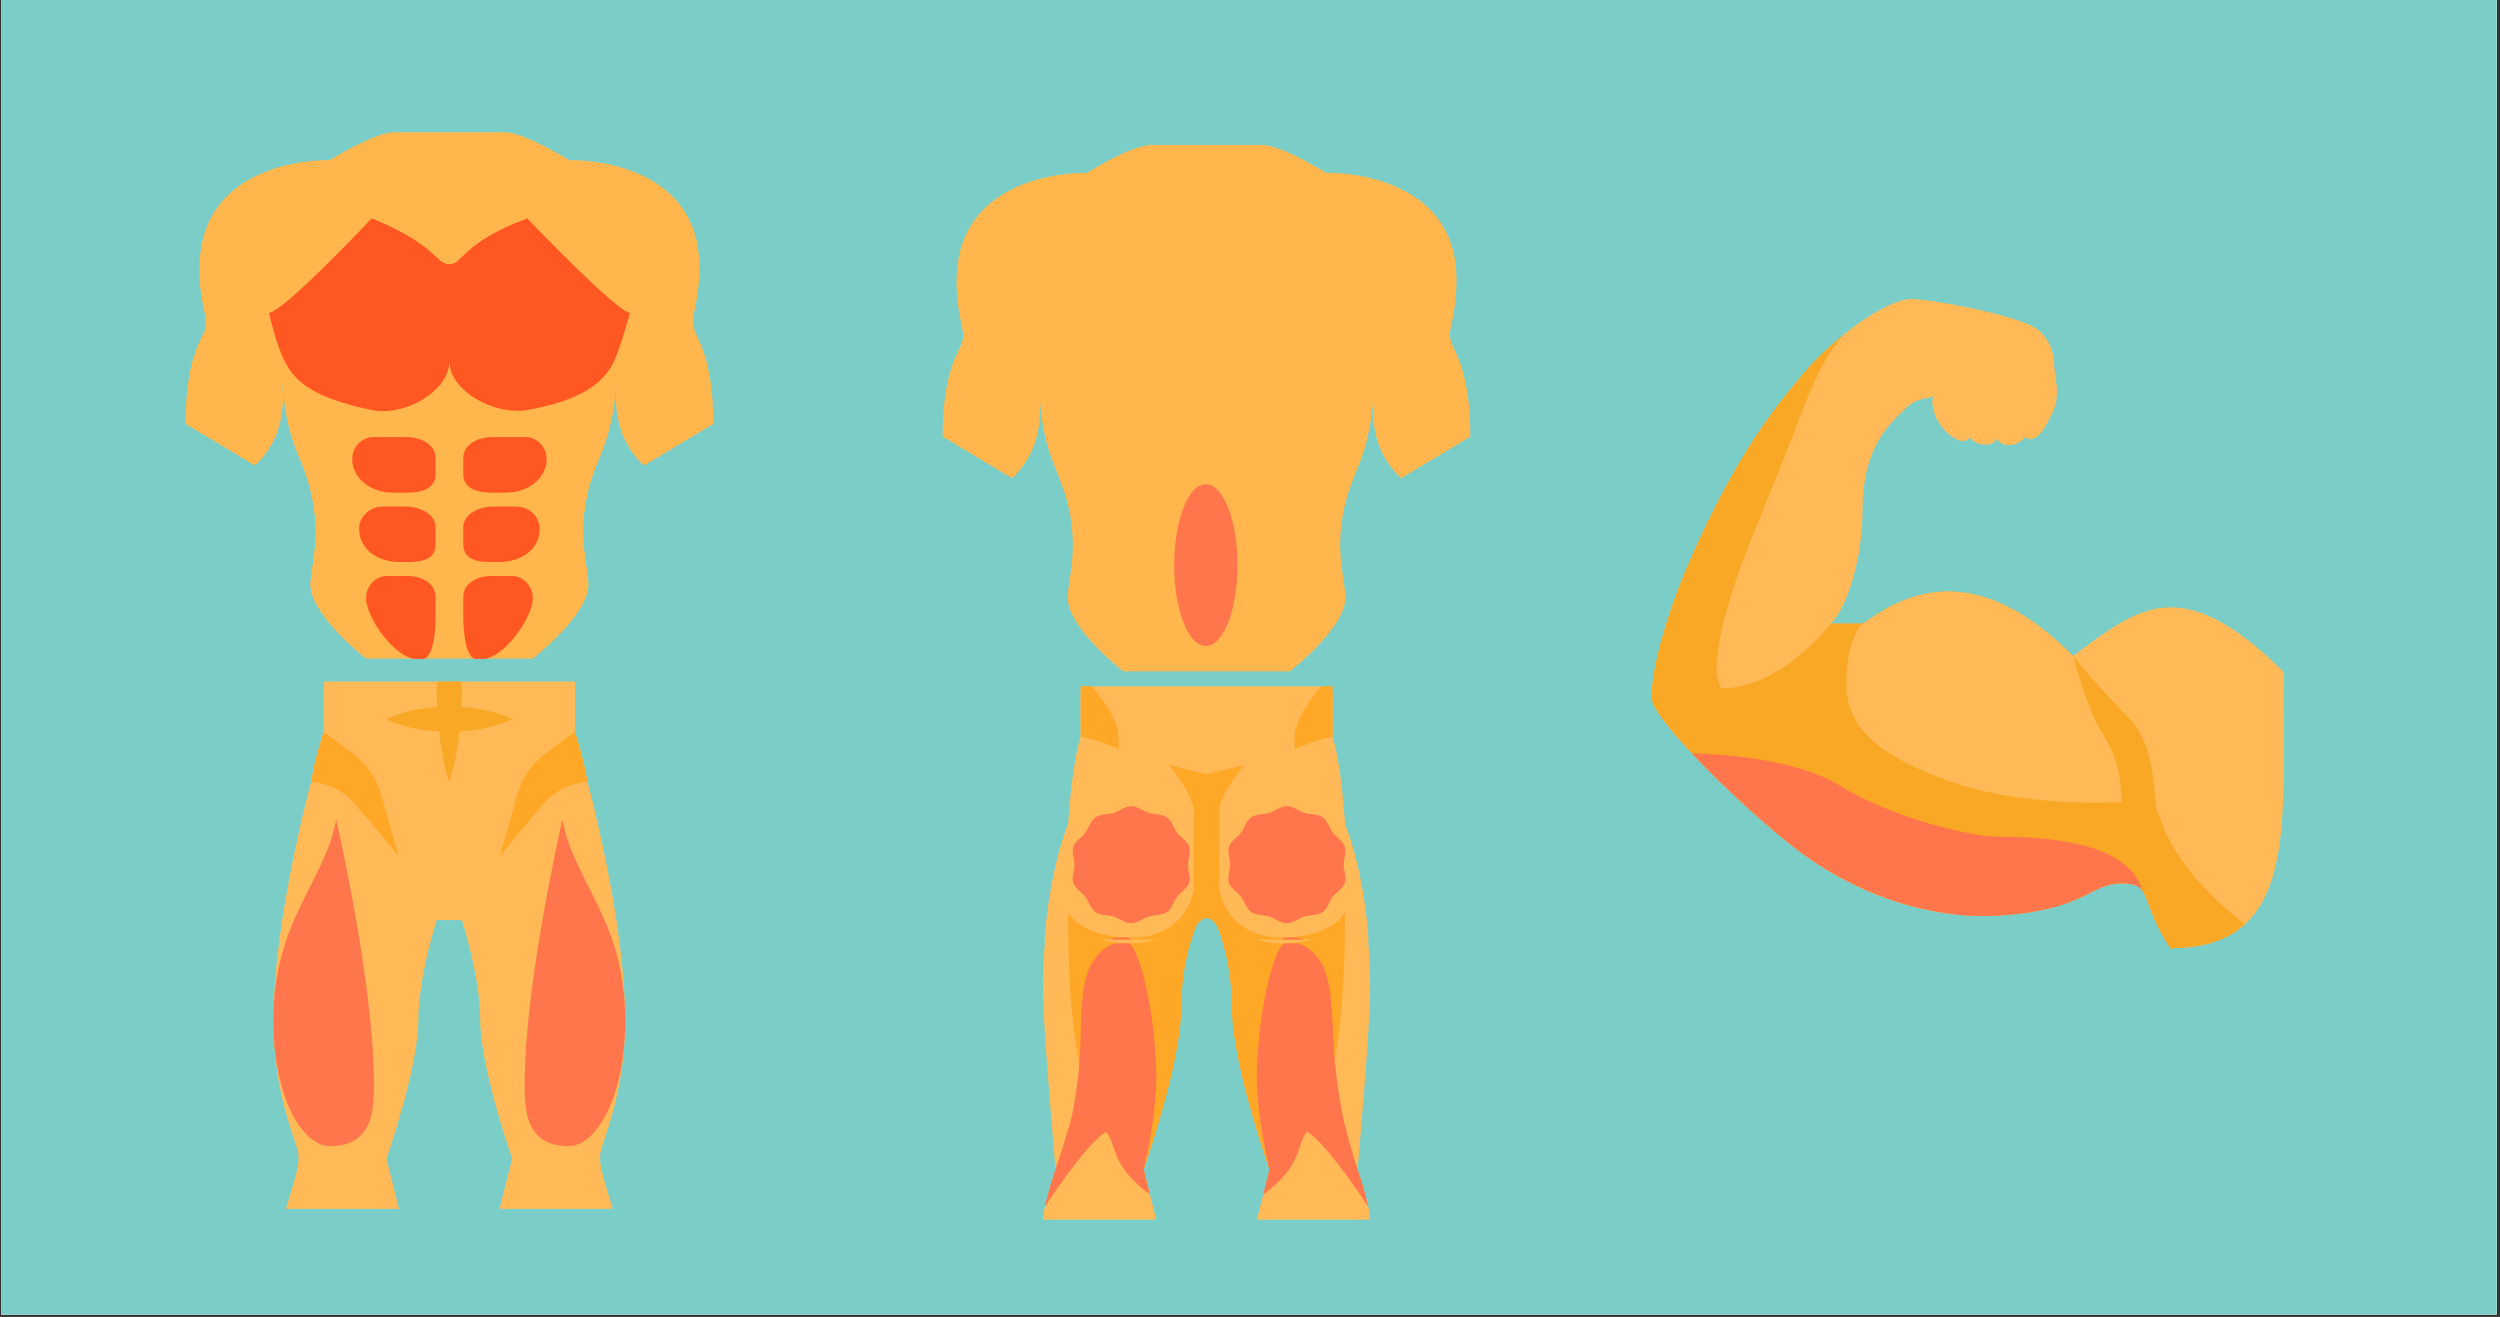
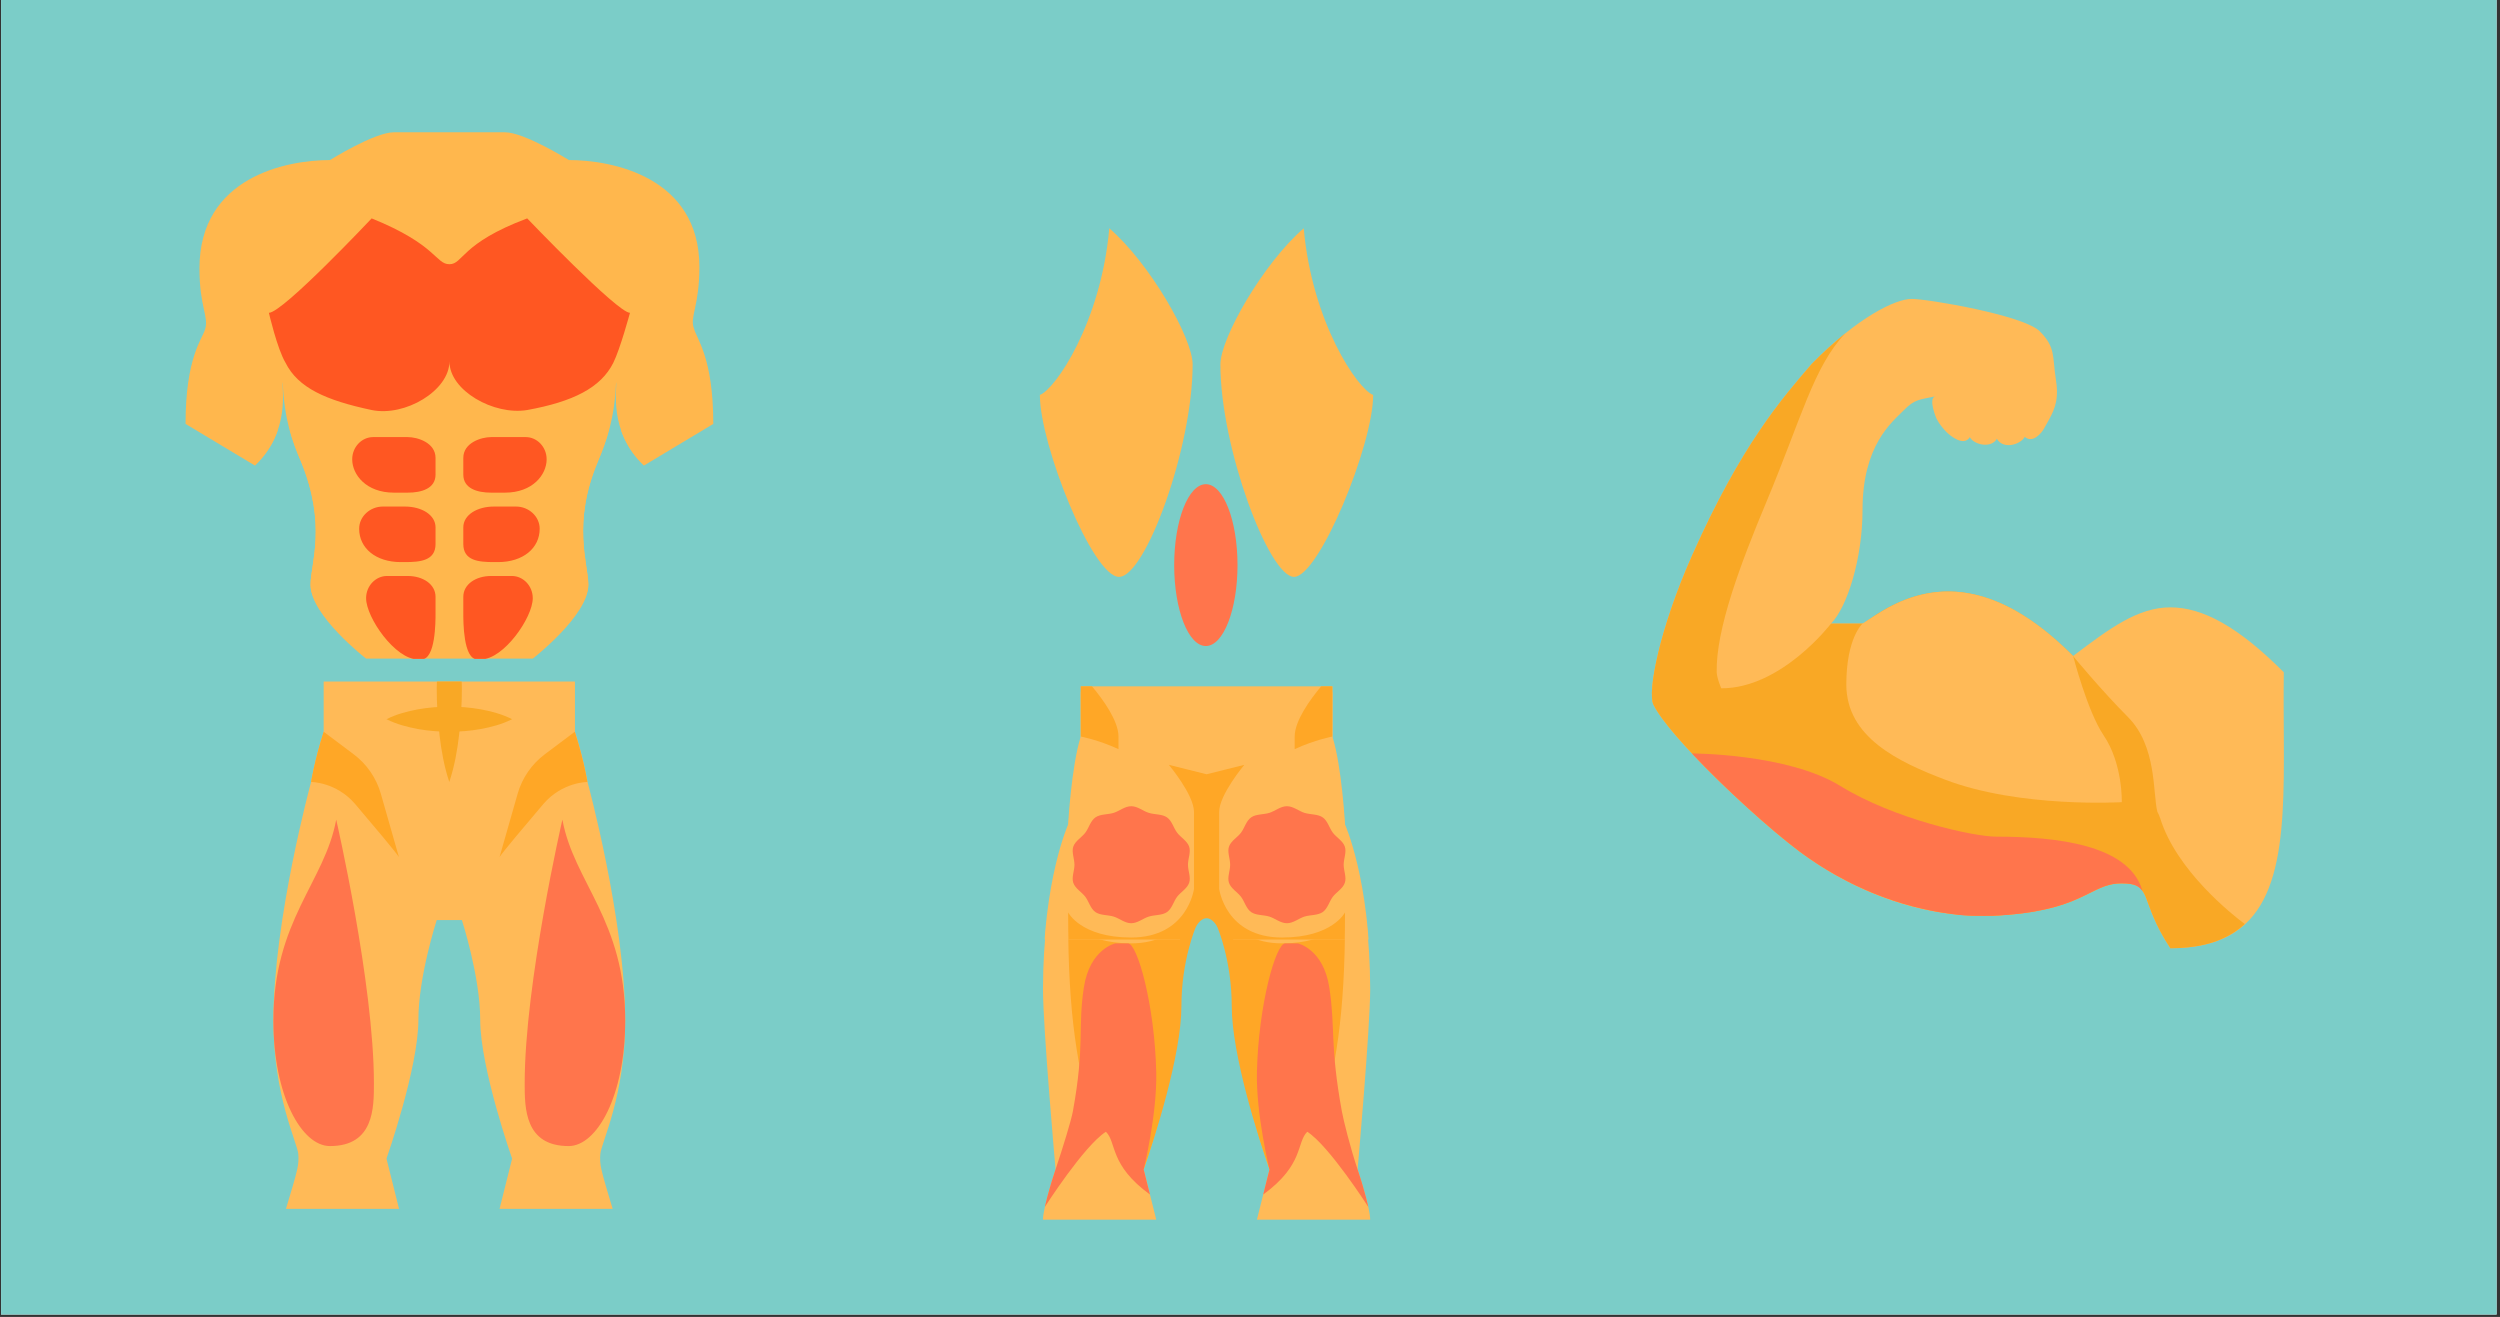
<svg xmlns="http://www.w3.org/2000/svg" width="532.5" zoomAndPan="magnify" viewBox="0 0 532.5 280.5" height="280.5" preserveAspectRatio="xMidYMid meet" version="1.0">
  <rect x="0" y="0" width="532.5" height="280.5" fill="#333333" stroke="none" />
  <defs>
    <clipPath id="clip-0">
      <path d="M 0.223 0 L 531.777 0 L 531.777 280 L 0.223 280 Z M 0.223 0 " clip-rule="nonzero" />
    </clipPath>
    <clipPath id="clip-1">
      <path d="M 39.523 28.027 L 151.93 28.027 L 151.93 140.43 L 39.523 140.43 Z M 39.523 28.027 " clip-rule="nonzero" />
    </clipPath>
    <clipPath id="clip-2">
      <path d="M 39.523 91.633 L 151.93 91.633 L 151.93 140.344 L 39.523 140.344 Z M 39.523 91.633 " clip-rule="nonzero" />
    </clipPath>
    <clipPath id="clip-3">
      <path d="M 75 93 L 117 93 L 117 140.344 L 75 140.344 Z M 75 93 " clip-rule="nonzero" />
    </clipPath>
    <clipPath id="clip-4">
      <path d="M 58.234 145.121 L 133.168 145.121 L 133.168 257.527 L 58.234 257.527 Z M 58.234 145.121 " clip-rule="nonzero" />
    </clipPath>
    <clipPath id="clip-5">
      <path d="M 58.234 174 L 80 174 L 80 245 L 58.234 245 Z M 58.234 174 " clip-rule="nonzero" />
    </clipPath>
    <clipPath id="clip-6">
      <path d="M 111 174 L 133.168 174 L 133.168 245 L 111 245 Z M 111 174 " clip-rule="nonzero" />
    </clipPath>
    <clipPath id="clip-7">
      <path d="M 93 145.121 L 99 145.121 L 99 167 L 93 167 Z M 93 145.121 " clip-rule="nonzero" />
    </clipPath>
    <clipPath id="clip-8">
      <path d="M 351 63.133 L 486.449 63.133 L 486.449 202 L 351 202 Z M 351 63.133 " clip-rule="nonzero" />
    </clipPath>
    <clipPath id="clip-9">
      <path d="M 222.156 147.41 L 291.848 147.41 L 291.848 259.812 L 222.156 259.812 Z M 222.156 147.41 " clip-rule="nonzero" />
    </clipPath>
    <clipPath id="clip-10">
      <path d="M 222.156 200 L 291.848 200 L 291.848 258 L 222.156 258 Z M 222.156 200 " clip-rule="nonzero" />
    </clipPath>
    <clipPath id="clip-11">
-       <path d="M 230 147.41 L 284 147.41 L 284 161 L 230 161 Z M 230 147.41 " clip-rule="nonzero" />
-     </clipPath>
+       </clipPath>
    <clipPath id="clip-12">
      <path d="M 222.156 146.164 L 291.848 146.164 L 291.848 200.121 L 222.156 200.121 Z M 222.156 146.164 " clip-rule="nonzero" />
    </clipPath>
    <clipPath id="clip-13">
      <path d="M 227 162 L 287 162 L 287 200.121 L 227 200.121 Z M 227 162 " clip-rule="nonzero" />
    </clipPath>
    <clipPath id="clip-14">
      <path d="M 222.156 199 L 291.848 199 L 291.848 200.121 L 222.156 200.121 Z M 222.156 199 " clip-rule="nonzero" />
    </clipPath>
    <clipPath id="clip-15">
      <path d="M 230 146.164 L 284 146.164 L 284 160 L 230 160 Z M 230 146.164 " clip-rule="nonzero" />
    </clipPath>
    <clipPath id="clip-16">
      <path d="M 200.785 30.73 L 313.191 30.73 L 313.191 143 L 200.785 143 Z M 200.785 30.73 " clip-rule="nonzero" />
    </clipPath>
  </defs>
  <g clip-path="url(#clip-0)">
-     <path fill="rgb(100%, 100%, 100%)" d="M 0.223 0 L 532.277 0 L 532.277 287.008 L 0.223 287.008 Z M 0.223 0 " fill-opacity="1" fill-rule="nonzero" />
    <path fill="rgb(100%, 100%, 100%)" d="M 0.223 0 L 532.277 0 L 532.277 280.266 L 0.223 280.266 Z M 0.223 0 " fill-opacity="1" fill-rule="nonzero" />
    <path fill="rgb(48.239%, 80.389%, 78.429%)" d="M 0.223 0 L 532.277 0 L 532.277 280.266 L 0.223 280.266 Z M 0.223 0 " fill-opacity="1" fill-rule="nonzero" />
  </g>
  <g clip-path="url(#clip-1)">
    <path fill="rgb(100%, 71.759%, 30.199%)" d="M 147.789 69.883 C 146.902 67.516 148.973 65.148 148.973 56.867 C 148.973 37.641 130.336 34.09 121.168 34.09 C 121.168 34.09 111.699 28.176 107.559 28.176 L 83.895 28.176 C 79.754 28.176 70.289 34.09 70.289 34.09 C 61.117 34.09 42.484 37.641 42.484 57.164 C 42.484 65.445 44.555 67.516 43.668 70.18 C 43.074 72.25 39.523 76.094 39.523 90.293 L 54.316 99.168 C 62.008 91.773 59.934 82.602 60.23 81.418 C 60.527 89.406 62.301 94.137 64.078 98.281 C 69.695 111.887 66.148 120.168 66.148 124.605 C 66.148 131.113 77.98 140.285 77.98 140.285 L 113.477 140.285 C 113.477 140.285 125.309 131.113 125.309 124.605 C 125.309 120.168 121.758 111.59 127.379 98.281 C 129.152 94.137 130.93 89.109 131.223 81.418 C 131.52 82.602 129.449 91.773 137.141 99.168 L 151.93 90.293 C 151.93 76.094 148.379 72.25 147.789 69.883 Z M 147.789 69.883 " fill-opacity="1" fill-rule="nonzero" />
  </g>
  <path fill="rgb(100%, 34.119%, 13.329%)" d="M 57.273 66.629 C 57.273 66.629 59.047 74.32 60.824 77.277 C 63.484 82.602 69.402 85.266 79.164 87.336 C 86.262 88.812 95.727 83.195 95.727 76.98 C 95.727 83.195 105.191 88.52 112.293 87.336 C 122.055 85.559 127.969 82.602 130.633 77.277 C 132.109 74.32 134.184 66.629 134.184 66.629 C 131.52 66.629 112.293 46.516 112.293 46.516 C 98.094 51.84 98.684 56.277 95.727 56.277 C 92.77 56.277 93.066 52.133 79.164 46.516 C 79.164 46.516 60.23 66.629 57.273 66.629 Z M 57.273 66.629 " fill-opacity="1" fill-rule="nonzero" />
  <g clip-path="url(#clip-2)">
    <path fill="rgb(100%, 71.759%, 30.199%)" d="M 147.789 69.734 C 146.902 67.367 148.973 65 148.973 56.719 C 148.973 37.492 130.336 33.941 121.168 33.941 C 121.168 33.941 111.699 28.027 107.559 28.027 L 83.895 28.027 C 79.754 28.027 70.289 33.941 70.289 33.941 C 61.117 33.941 42.484 37.492 42.484 57.016 C 42.484 65.297 44.555 67.367 43.668 70.031 C 43.074 72.102 39.523 75.945 39.523 90.145 L 54.316 99.02 C 62.008 91.918 59.934 82.453 60.23 81.27 C 60.527 89.258 62.301 93.992 64.078 98.133 C 69.695 111.738 66.148 120.02 66.148 124.457 C 66.148 130.965 77.98 140.137 77.98 140.137 L 113.477 140.137 C 113.477 140.137 125.309 130.965 125.309 124.457 C 125.309 120.02 121.758 111.441 127.379 98.133 C 129.152 93.695 130.93 88.961 131.223 81.27 C 131.52 82.453 129.449 91.918 137.141 99.02 L 151.93 90.145 C 151.93 75.945 148.379 72.102 147.789 69.734 Z M 147.789 69.734 " fill-opacity="1" fill-rule="nonzero" />
  </g>
  <g clip-path="url(#clip-3)">
    <path fill="rgb(100%, 34.119%, 13.329%)" d="M 98.684 115.879 C 98.684 119.43 101.938 119.727 105.191 119.727 L 106.082 119.727 C 111.406 119.727 114.953 116.766 114.953 112.625 C 114.953 109.965 112.59 107.895 109.926 107.895 L 105.191 107.895 C 101.645 107.895 98.684 109.668 98.684 112.332 Z M 98.684 130.672 C 98.684 132.445 98.684 140.43 101.645 140.43 L 102.531 140.43 C 107.266 140.43 113.477 131.559 113.477 127.418 C 113.477 124.754 111.406 122.684 109.039 122.684 L 104.602 122.684 C 101.348 122.684 98.684 124.457 98.684 127.121 Z M 98.684 101.09 C 98.684 104.047 101.645 104.934 104.602 104.934 L 107.559 104.934 C 113.477 104.934 116.434 101.09 116.434 97.836 C 116.434 95.172 114.363 93.102 111.996 93.102 L 104.602 93.102 C 102.531 93.102 98.684 94.285 98.684 97.539 Z M 92.77 115.879 C 92.77 119.43 89.516 119.727 86.262 119.727 L 85.375 119.727 C 80.051 119.727 76.5 116.766 76.5 112.625 C 76.5 109.965 78.867 107.895 81.527 107.895 L 86.262 107.895 C 89.812 107.895 92.77 109.668 92.77 112.332 Z M 92.77 130.672 C 92.77 132.445 92.77 140.43 89.812 140.43 L 88.926 140.43 C 84.191 140.43 77.98 131.559 77.98 127.418 C 77.98 124.754 80.051 122.684 82.418 122.684 L 86.852 122.684 C 90.105 122.684 92.77 124.457 92.77 127.121 Z M 92.77 101.09 C 92.77 104.047 89.812 104.934 86.852 104.934 L 83.895 104.934 C 77.98 104.934 75.02 101.09 75.02 97.836 C 75.02 95.172 77.094 93.102 79.457 93.102 L 86.852 93.102 C 88.926 93.102 92.77 94.285 92.77 97.539 Z M 92.77 101.09 " fill-opacity="1" fill-rule="nonzero" />
  </g>
  <g clip-path="url(#clip-4)">
    <path fill="rgb(100%, 72.939%, 34.119%)" d="M 127.871 245.773 C 128.074 243.387 133.168 233.418 133.168 217.371 C 133.168 195.977 125.141 166.559 125.141 166.559 C 125.141 166.559 124.473 162.227 122.465 155.859 L 122.465 145.164 L 68.938 145.164 L 68.938 155.859 C 66.93 162.227 66.262 166.559 66.262 166.559 C 66.262 166.559 58.234 195.977 58.234 217.371 C 58.234 233.418 63.328 243.387 63.531 245.773 C 63.637 246.871 63.559 247.938 63.316 249.035 C 62.891 250.961 62.008 253.797 60.91 257.488 L 84.996 257.488 L 82.32 246.789 C 82.32 246.789 89.117 227.508 89.117 217.211 C 89.117 208.012 93.023 195.977 93.023 195.977 L 98.379 195.977 C 98.379 195.977 102.285 208.012 102.285 217.211 C 102.285 227.508 109.082 246.789 109.082 246.789 L 106.406 257.488 L 130.492 257.488 C 129.395 253.797 128.512 250.961 128.086 249.035 C 127.844 247.938 127.762 246.871 127.871 245.773 Z M 127.871 245.773 " fill-opacity="1" fill-rule="nonzero" />
  </g>
  <path fill="rgb(100%, 65.489%, 14.899%)" d="M 84.969 182.551 C 84.328 181.535 79.508 175.785 75.629 171.238 C 71.613 166.559 66.262 166.559 66.262 166.559 C 66.262 166.559 66.93 162.227 68.938 155.859 L 75.324 160.656 C 78.129 162.758 80.164 165.719 81.125 169.09 Z M 84.969 182.551 " fill-opacity="1" fill-rule="nonzero" />
  <path fill="rgb(100%, 65.489%, 14.899%)" d="M 106.406 182.551 C 107.047 181.535 111.867 175.785 115.746 171.238 C 119.762 166.559 125.113 166.559 125.113 166.559 C 125.113 166.559 124.445 162.227 122.438 155.859 L 116.051 160.656 C 113.246 162.758 111.211 165.719 110.25 169.09 Z M 106.406 182.551 " fill-opacity="1" fill-rule="nonzero" />
  <g clip-path="url(#clip-5)">
    <path fill="rgb(100%, 45.879%, 29.799%)" d="M 58.234 217.371 C 58.234 233.418 64.254 244.113 70.277 244.113 C 79.645 244.113 79.645 236.008 79.645 230.742 C 79.645 209.461 71.613 174.582 71.613 174.582 C 69.16 187.953 58.234 195.977 58.234 217.371 Z M 58.234 217.371 " fill-opacity="1" fill-rule="nonzero" />
  </g>
  <g clip-path="url(#clip-6)">
    <path fill="rgb(100%, 45.879%, 29.799%)" d="M 119.789 174.582 C 119.789 174.582 111.758 209.461 111.758 230.742 C 111.758 236.008 111.758 244.113 121.125 244.113 C 127.148 244.113 133.168 233.418 133.168 217.371 C 133.168 195.977 122.242 187.953 119.789 174.582 Z M 119.789 174.582 " fill-opacity="1" fill-rule="nonzero" />
  </g>
  <path fill="rgb(97.649%, 65.88%, 14.51%)" d="M 82.32 153.188 C 84.547 152.07 86.781 151.52 89.012 151.09 C 91.238 150.699 93.473 150.516 95.699 150.512 C 97.93 150.508 100.164 150.691 102.391 151.082 C 104.621 151.508 106.852 152.066 109.082 153.188 C 106.852 154.309 104.621 154.867 102.391 155.289 C 100.164 155.684 97.93 155.863 95.699 155.859 C 93.473 155.859 91.238 155.676 89.012 155.285 C 86.781 154.855 84.547 154.301 82.32 153.188 Z M 82.32 153.188 " fill-opacity="1" fill-rule="nonzero" />
  <g clip-path="url(#clip-7)">
    <path fill="rgb(97.649%, 65.88%, 14.51%)" d="M 93.066 145.164 C 93.059 145.609 93.023 146.055 93.023 146.5 C 93.012 149.844 93.227 153.188 93.613 156.531 C 94.004 159.871 94.586 163.215 95.699 166.559 C 96.812 163.215 97.398 159.871 97.789 156.531 C 98.176 153.188 98.391 149.844 98.379 146.5 C 98.379 146.055 98.344 145.609 98.336 145.164 Z M 93.066 145.164 " fill-opacity="1" fill-rule="nonzero" />
  </g>
  <g clip-path="url(#clip-8)">
    <path fill="rgb(100%, 72.939%, 34.119%)" d="M 441.562 139.738 C 449.379 133.809 455.391 129.367 462.293 129.367 C 469.195 129.367 476.777 133.504 486.449 143.195 C 486.383 148.066 486.426 152.418 486.449 157.027 C 486.465 159.84 486.473 163.016 486.441 165.672 C 486.148 186.5 483.293 201.98 462.293 201.98 C 455.418 191.605 458.75 188.148 451.875 188.148 C 445 188.148 443.941 194.215 424.375 195.062 C 423.793 195.09 424.926 195.062 424.324 195.062 C 423.895 195.066 421.312 195.074 420.871 195.062 C 409.531 194.824 395.711 190.727 383.121 181.234 C 373.516 173.984 355.621 157.027 352.184 150.113 C 350.844 147.41 353.484 133.891 360.426 118.289 C 370.941 94.68 379.578 84.875 385.914 77.5 C 395.68 67.551 403.75 63.668 407.188 63.668 C 410.625 63.668 431.125 67.16 434.48 70.582 C 437.918 74.039 437.113 75.863 437.918 80.957 C 438.043 81.746 438.113 82.457 438.129 83.117 C 438.227 86.719 436.836 88.605 435.395 91.25 C 434.805 92.332 432.926 94.488 431.277 93.051 C 430.336 94.73 426.691 95.801 425.34 93.473 C 424.043 95.629 420.395 94.672 419.574 93.125 C 418.281 95.164 415.457 92.891 414.57 91.992 C 413.93 91.336 413.109 90.367 412.574 89.348 C 412.453 89.227 410.602 84.781 412.246 84.414 C 408.777 85.184 407.883 84.957 405.441 87.445 C 403 89.934 396.719 94.789 396.719 108.617 C 396.719 118.992 393.438 129.367 390 132.828 C 390 132.828 393.438 132.828 396.875 132.828 C 408.797 139.738 417.855 139.738 441.562 139.738 Z M 441.562 139.738 " fill-opacity="1" fill-rule="nonzero" />
  </g>
  <path fill="rgb(97.649%, 65.88%, 14.51%)" d="M 424.375 195.062 C 425.527 195.012 426.609 194.941 427.641 194.859 C 428.266 194.809 428.84 194.742 429.426 194.68 C 429.77 194.641 430.133 194.609 430.465 194.57 C 431.223 194.477 431.941 194.367 432.629 194.258 C 432.723 194.246 432.828 194.23 432.922 194.215 C 433.688 194.086 434.41 193.945 435.098 193.801 C 439.898 192.781 442.758 191.379 445.09 190.223 C 446.145 189.695 447.102 189.227 448.07 188.863 L 448.074 188.863 C 448.156 188.836 448.234 188.805 448.309 188.773 C 448.805 188.602 449.312 188.465 449.836 188.359 C 449.961 188.336 450.09 188.312 450.215 188.293 C 450.742 188.207 451.281 188.148 451.875 188.148 C 458.75 188.148 455.418 191.605 462.293 201.98 C 463.656 201.98 464.93 201.902 466.117 201.781 C 471.367 201.234 475.242 199.488 478.137 196.82 C 475.48 194.832 463.578 185.434 460.133 174.316 C 460.137 174.316 460.145 174.316 460.148 174.316 C 460.133 174.305 460.129 174.277 460.113 174.262 C 459.961 173.781 459.75 173.324 459.508 172.883 C 458.531 168.871 459.426 158.914 453.23 152.703 C 447.625 147.086 441.562 139.738 441.562 139.738 C 421.234 119.293 406.348 125.926 397.281 132.535 C 397.199 132.711 397.148 132.824 397.148 132.824 L 396.883 132.824 C 396.883 132.824 396.879 132.828 396.879 132.828 C 393.441 132.828 390.004 132.828 390.004 132.828 C 389.977 132.863 379.445 146.656 366.617 146.609 C 365.996 145.082 365.668 143.891 365.656 143.195 C 365.465 134.113 370.672 120.215 376.25 106.891 C 383.707 89.074 386.332 78.004 393.086 70.973 C 392.082 71.781 391.031 72.684 389.973 73.637 C 389.84 73.758 389.715 73.855 389.574 73.977 C 388.391 75.055 387.168 76.223 385.914 77.5 C 379.578 84.875 370.941 94.68 360.434 118.289 C 353.484 133.891 350.848 147.41 352.188 150.113 C 355.625 157.027 373.52 173.984 383.125 181.234 C 384.652 182.383 386.203 183.426 387.77 184.422 C 388.297 184.754 388.816 185.062 389.344 185.379 C 390.402 186.008 391.461 186.605 392.527 187.168 C 393.137 187.496 393.742 187.828 394.352 188.133 C 395.762 188.824 397.172 189.477 398.586 190.062 C 404.773 192.625 410.914 194.141 416.559 194.758 C 417.578 194.871 418.586 194.953 419.57 195.008 C 420.453 195.059 420.027 195.055 420.875 195.062 C 421.246 195.066 423.648 195.062 424.328 195.062 C 425.031 195.066 424.008 195.082 424.375 195.062 Z M 424.375 195.062 " fill-opacity="1" fill-rule="nonzero" />
  <path fill="rgb(100%, 45.879%, 29.799%)" d="M 391.973 167.402 C 380.754 160.484 360.387 160.484 360.387 160.484 C 367.371 167.918 376.957 176.578 383.129 181.234 C 393.566 189.105 405.152 193.289 415.27 194.625 C 417.664 194.941 418.68 195.059 420.875 195.062 C 421.625 195.066 423.656 195.094 424.375 195.062 C 443.941 194.215 445 188.148 451.875 188.148 C 454.547 188.148 455.656 188.68 456.426 189.93 C 456.363 189.766 456.301 189.605 456.25 189.445 C 453.227 179.938 438.129 178.207 425.188 178.207 C 420.445 178.207 403.508 174.516 391.973 167.402 Z M 391.973 167.402 " fill-opacity="1" fill-rule="nonzero" />
  <path fill="rgb(100%, 72.939%, 34.119%)" d="M 396.715 132.824 C 396.715 132.824 393.266 135.875 393.266 145.789 C 393.266 157.027 404.316 162.281 414.406 166.105 C 430.367 172.156 451.938 170.859 451.938 170.859 C 451.938 170.859 452.199 162.73 448.055 156.598 C 444.602 151.488 441.582 139.738 441.582 139.738 C 424.633 122.688 411.445 124.469 402.281 129.367 C 400.777 130.168 396.715 132.824 396.715 132.824 Z M 396.715 132.824 " fill-opacity="1" fill-rule="nonzero" />
  <g clip-path="url(#clip-9)">
    <path fill="rgb(100%, 72.939%, 34.119%)" d="M 286.488 176.859 C 286.488 176.859 285.816 164.488 283.805 158.137 L 283.805 147.434 L 230.199 147.434 L 230.199 158.137 C 228.188 164.488 227.516 176.859 227.516 176.859 C 227.516 176.859 222.156 188.758 222.156 210.723 C 222.156 218.973 224.836 249.086 224.836 249.086 C 224.836 249.086 222.156 257.113 222.156 259.789 L 246.281 259.789 L 243.602 249.086 C 243.602 249.086 250.398 229.789 250.398 219.508 C 250.398 210.293 251.641 198.262 251.641 198.262 L 257 192.91 L 262.363 198.262 C 262.363 198.262 263.605 210.293 263.605 219.508 C 263.605 229.789 270.402 249.086 270.402 249.086 L 267.723 259.789 L 291.848 259.789 C 291.848 257.113 289.168 249.086 289.168 249.086 C 289.168 249.086 291.848 218.973 291.848 210.723 C 291.848 188.758 286.488 176.859 286.488 176.859 Z M 286.488 176.859 " fill-opacity="1" fill-rule="nonzero" />
  </g>
  <path fill="rgb(100%, 65.489%, 14.899%)" d="M 273.086 200.938 C 261.023 200.938 259.684 190.57 259.684 190.57 C 259.684 184.371 259.684 176.352 259.684 174.184 C 259.684 170.527 265.043 164.152 265.043 164.152 L 257 166.16 L 248.961 164.152 C 248.961 164.152 254.32 170.527 254.32 174.184 C 254.32 176.352 254.32 184.371 254.32 190.57 C 254.32 190.57 252.98 200.938 240.918 200.938 C 230.199 200.938 227.516 195.586 227.516 195.586 C 227.516 216.344 229.473 227.465 233.156 240.504 C 239.188 232.48 242.32 249.41 243.602 249.086 C 245.945 242.398 251.641 224.676 251.641 214.312 C 251.641 204.613 254.656 197.594 254.656 197.594 L 254.891 197.129 C 255.5 196.148 256.25 195.586 257 195.586 C 257.754 195.586 258.504 196.148 259.113 197.129 L 259.348 197.594 C 259.348 197.594 262.363 204.613 262.363 214.312 C 262.363 224.676 268.059 242.398 270.402 249.086 C 271.684 249.41 274.816 232.48 280.848 240.504 C 284.531 227.465 286.488 216.344 286.488 195.586 C 286.488 195.586 283.805 200.938 273.086 200.938 Z M 273.086 200.938 " fill-opacity="1" fill-rule="nonzero" />
  <g clip-path="url(#clip-10)">
    <path fill="rgb(100%, 45.879%, 29.799%)" d="M 237.57 200.938 C 237.57 200.938 232.129 202.102 230.867 210.301 C 229.527 218.992 231.117 222.473 228.523 236.715 C 228.164 238.668 226.441 244.289 224.836 249.086 C 223.16 254.102 222.555 257.074 222.555 257.074 C 222.555 257.074 230.867 244.07 235.559 241.062 C 237.902 243.402 236.23 248.086 244.941 254.438 L 243.602 249.086 C 243.602 249.086 246.488 237.383 246.281 228.355 C 245.945 213.977 242.258 200.938 240.25 200.938 C 238.41 200.938 237.57 200.938 237.57 200.938 Z M 276.434 200.938 C 276.434 200.938 281.875 202.102 283.137 210.301 C 284.477 218.992 283.223 222.473 285.816 236.715 C 286.172 238.664 287.57 244.312 289.168 249.086 C 290.844 254.102 291.449 257.082 291.449 257.082 C 291.449 257.082 283.137 244.07 278.445 241.062 C 276.102 243.402 277.773 248.086 269.062 254.438 L 270.402 249.086 C 270.402 249.086 267.516 237.383 267.723 228.355 C 268.059 213.977 271.746 200.938 273.754 200.938 C 275.594 200.938 276.434 200.938 276.434 200.938 Z M 276.434 200.938 " fill-opacity="1" fill-rule="nonzero" />
  </g>
  <g clip-path="url(#clip-11)">
    <path fill="rgb(100%, 65.489%, 14.899%)" d="M 281.406 147.434 C 279.039 150.27 275.766 154.781 275.766 158.137 C 275.766 159.473 275.766 160.809 275.766 160.809 C 280.121 158.805 283.77 158.137 283.77 158.137 C 283.77 155.699 283.789 150.586 283.797 147.434 Z M 230.207 147.434 C 230.215 150.586 230.23 155.699 230.23 158.137 C 230.23 158.137 233.883 158.805 238.238 160.809 C 238.238 160.809 238.238 159.473 238.238 158.137 C 238.238 154.781 234.965 150.27 232.598 147.434 Z M 230.207 147.434 " fill-opacity="1" fill-rule="nonzero" />
  </g>
  <g clip-path="url(#clip-12)">
    <path fill="rgb(100%, 72.939%, 34.119%)" d="M 286.488 175.617 C 286.488 175.617 285.816 163.246 283.805 156.891 L 283.805 146.191 L 230.199 146.191 L 230.199 156.891 C 228.188 163.246 227.516 175.617 227.516 175.617 C 227.516 175.617 222.156 187.512 222.156 209.477 C 222.156 217.727 224.836 247.844 224.836 247.844 C 224.836 247.844 222.156 255.867 222.156 258.543 L 246.281 258.543 L 243.602 247.844 C 243.602 247.844 250.398 228.547 250.398 218.262 C 250.398 209.051 251.641 197.016 251.641 197.016 L 257 191.668 L 262.363 197.016 C 262.363 197.016 263.605 209.051 263.605 218.262 C 263.605 228.547 270.402 247.844 270.402 247.844 L 267.723 258.543 L 291.848 258.543 C 291.848 255.867 289.168 247.844 289.168 247.844 C 289.168 247.844 291.848 217.727 291.848 209.477 C 291.848 187.512 286.488 175.617 286.488 175.617 Z M 286.488 175.617 " fill-opacity="1" fill-rule="nonzero" />
  </g>
  <g clip-path="url(#clip-13)">
    <path fill="rgb(100%, 65.489%, 14.899%)" d="M 273.086 199.691 C 261.023 199.691 259.684 189.328 259.684 189.328 C 259.684 183.129 259.684 175.109 259.684 172.941 C 259.684 169.281 265.043 162.91 265.043 162.91 L 257 164.918 L 248.961 162.91 C 248.961 162.91 254.32 169.281 254.32 172.941 C 254.32 175.109 254.32 183.129 254.32 189.328 C 254.32 189.328 252.98 199.691 240.918 199.691 C 230.199 199.691 227.516 194.344 227.516 194.344 C 227.516 215.102 229.473 226.223 233.156 239.262 C 239.188 231.238 242.32 248.168 243.602 247.844 C 245.945 241.156 251.641 223.434 251.641 213.066 C 251.641 203.371 254.656 196.348 254.656 196.348 L 254.891 195.887 C 255.5 194.902 256.25 194.344 257 194.344 C 257.754 194.344 258.504 194.902 259.113 195.887 L 259.348 196.348 C 259.348 196.348 262.363 203.371 262.363 213.066 C 262.363 223.434 268.059 241.156 270.402 247.844 C 271.684 248.168 274.816 231.238 280.848 239.262 C 284.531 226.223 286.488 215.102 286.488 194.344 C 286.488 194.344 283.805 199.691 273.086 199.691 Z M 273.086 199.691 " fill-opacity="1" fill-rule="nonzero" />
  </g>
  <g clip-path="url(#clip-14)">
-     <path fill="rgb(100%, 45.879%, 29.799%)" d="M 237.57 199.691 C 237.57 199.691 232.129 200.859 230.867 209.055 C 229.527 217.75 231.117 221.23 228.523 235.473 C 228.164 237.426 226.441 243.043 224.836 247.844 C 223.16 252.859 222.555 255.832 222.555 255.832 C 222.555 255.832 230.867 242.828 235.559 239.82 C 237.902 242.16 236.23 246.84 244.941 253.195 L 243.602 247.844 C 243.602 247.844 246.488 236.137 246.281 227.113 C 245.945 212.734 242.258 199.691 240.25 199.691 C 238.41 199.691 237.57 199.691 237.57 199.691 Z M 276.434 199.691 C 276.434 199.691 281.875 200.859 283.137 209.055 C 284.477 217.75 283.223 221.23 285.816 235.473 C 286.172 237.422 287.57 243.07 289.168 247.844 C 290.844 252.859 291.449 255.836 291.449 255.836 C 291.449 255.836 283.137 242.828 278.445 239.82 C 276.102 242.16 277.773 246.84 269.062 253.195 L 270.402 247.844 C 270.402 247.844 267.516 236.137 267.723 227.113 C 268.059 212.734 271.746 199.691 273.754 199.691 C 275.594 199.691 276.434 199.691 276.434 199.691 Z M 276.434 199.691 " fill-opacity="1" fill-rule="nonzero" />
-   </g>
+     </g>
  <g clip-path="url(#clip-15)">
    <path fill="rgb(100%, 65.489%, 14.899%)" d="M 281.406 146.191 C 279.039 149.023 275.766 153.535 275.766 156.891 C 275.766 158.23 275.766 159.566 275.766 159.566 C 280.121 157.559 283.77 156.891 283.77 156.891 C 283.77 154.453 283.789 149.344 283.797 146.191 Z M 230.207 146.191 C 230.215 149.344 230.23 154.453 230.23 156.891 C 230.23 156.891 233.883 157.559 238.238 159.566 C 238.238 159.566 238.238 158.23 238.238 156.891 C 238.238 153.535 234.965 149.023 232.598 146.191 Z M 230.207 146.191 " fill-opacity="1" fill-rule="nonzero" />
  </g>
  <path fill="rgb(100%, 45.879%, 29.799%)" d="M 286.203 184.188 C 286.203 182.887 286.852 181.504 286.449 180.332 C 286.043 179.117 284.656 178.371 283.891 177.359 C 283.121 176.336 282.801 174.848 281.738 174.105 C 280.684 173.371 279.113 173.535 277.852 173.137 C 276.629 172.758 275.469 171.723 274.117 171.723 C 272.766 171.723 271.598 172.754 270.383 173.137 C 269.121 173.531 267.543 173.367 266.492 174.105 C 265.43 174.848 265.109 176.336 264.336 177.359 C 263.57 178.371 262.188 179.117 261.773 180.332 C 261.379 181.504 262.023 182.887 262.023 184.188 C 262.023 185.488 261.375 186.867 261.773 188.039 C 262.184 189.254 263.57 190.004 264.332 191.012 C 265.105 192.035 265.426 193.523 266.488 194.27 C 267.539 195.004 269.109 194.84 270.375 195.234 C 271.598 195.613 272.762 196.648 274.113 196.648 C 275.465 196.648 276.629 195.617 277.848 195.234 C 279.109 194.84 280.684 195.004 281.738 194.27 C 282.801 193.523 283.121 192.035 283.891 191.012 C 284.66 190.004 286.043 189.254 286.449 188.039 C 286.852 186.863 286.203 185.48 286.203 184.188 Z M 286.203 184.188 " fill-opacity="1" fill-rule="nonzero" />
  <path fill="rgb(100%, 45.879%, 29.799%)" d="M 253.039 184.188 C 253.039 182.887 253.688 181.504 253.285 180.332 C 252.879 179.117 251.492 178.371 250.727 177.359 C 249.953 176.336 249.637 174.848 248.574 174.105 C 247.52 173.371 245.949 173.535 244.688 173.137 C 243.465 172.758 242.305 171.723 240.953 171.723 C 239.602 171.723 238.434 172.754 237.219 173.137 C 235.957 173.531 234.379 173.367 233.328 174.105 C 232.266 174.848 231.945 176.336 231.172 177.359 C 230.406 178.371 229.023 179.117 228.609 180.332 C 228.215 181.504 228.859 182.887 228.859 184.188 C 228.859 185.488 228.211 186.867 228.609 188.039 C 229.02 189.254 230.406 190.004 231.168 191.012 C 231.941 192.035 232.258 193.523 233.32 194.27 C 234.375 195.004 235.945 194.84 237.211 195.234 C 238.434 195.613 239.598 196.648 240.949 196.648 C 242.301 196.648 243.465 195.617 244.684 195.234 C 245.945 194.84 247.52 195.004 248.574 194.27 C 249.637 193.523 249.953 192.035 250.727 191.012 C 251.496 190.004 252.879 189.254 253.285 188.039 C 253.688 186.863 253.039 185.48 253.039 184.188 Z M 253.039 184.188 " fill-opacity="1" fill-rule="nonzero" />
  <g clip-path="url(#clip-16)">
-     <path fill="rgb(100%, 71.759%, 30.199%)" d="M 309.051 72.586 C 308.164 70.223 310.234 67.855 310.234 59.57 C 310.234 40.344 291.598 36.797 282.43 36.797 C 282.43 36.797 272.961 30.879 268.82 30.879 L 245.156 30.879 C 241.016 30.879 231.551 36.797 231.551 36.797 C 222.379 36.797 203.746 40.344 203.746 59.867 C 203.746 68.148 205.816 70.223 204.926 72.883 C 204.336 74.953 200.785 78.801 200.785 92.996 L 215.578 101.871 C 223.266 94.477 221.195 85.309 221.492 84.125 C 221.789 92.109 223.562 96.844 225.336 100.984 C 230.957 114.59 227.41 122.875 227.41 127.312 C 227.41 133.82 239.242 142.988 239.242 142.988 L 274.738 142.988 C 274.738 142.988 286.57 133.82 286.57 127.312 C 286.57 122.875 283.02 114.297 288.641 100.984 C 290.414 96.844 292.188 91.812 292.484 84.125 C 292.781 85.309 290.711 94.477 298.402 101.871 L 313.191 92.996 C 313.191 78.801 309.641 74.953 309.051 72.586 Z M 309.051 72.586 " fill-opacity="1" fill-rule="nonzero" />
-   </g>
+     </g>
  <path fill="rgb(100%, 71.759%, 30.199%)" d="M 259.945 77.617 C 259.945 95.363 270.301 122.875 275.625 122.875 C 280.949 122.875 292.484 94.773 292.484 84.125 C 289.23 82.941 279.469 68.742 277.695 48.629 C 269.117 56.023 259.945 71.996 259.945 77.617 Z M 259.945 77.617 " fill-opacity="1" fill-rule="nonzero" />
  <path fill="rgb(100%, 71.759%, 30.199%)" d="M 236.281 48.629 C 234.508 68.742 224.746 82.941 221.492 84.125 C 221.492 94.773 232.734 122.875 238.352 122.875 C 243.973 122.875 254.031 95.363 254.031 77.617 C 254.031 71.996 244.859 56.023 236.281 48.629 Z M 236.281 48.629 " fill-opacity="1" fill-rule="nonzero" />
  <path fill="rgb(100%, 45.879%, 29.799%)" d="M 256.844 103.133 C 253.121 103.133 250.102 110.848 250.102 120.367 C 250.102 129.887 253.121 137.605 256.844 137.605 C 260.57 137.605 263.59 129.887 263.59 120.367 C 263.59 110.848 260.57 103.133 256.844 103.133 Z M 256.844 103.133 " fill-opacity="1" fill-rule="nonzero" />
</svg>